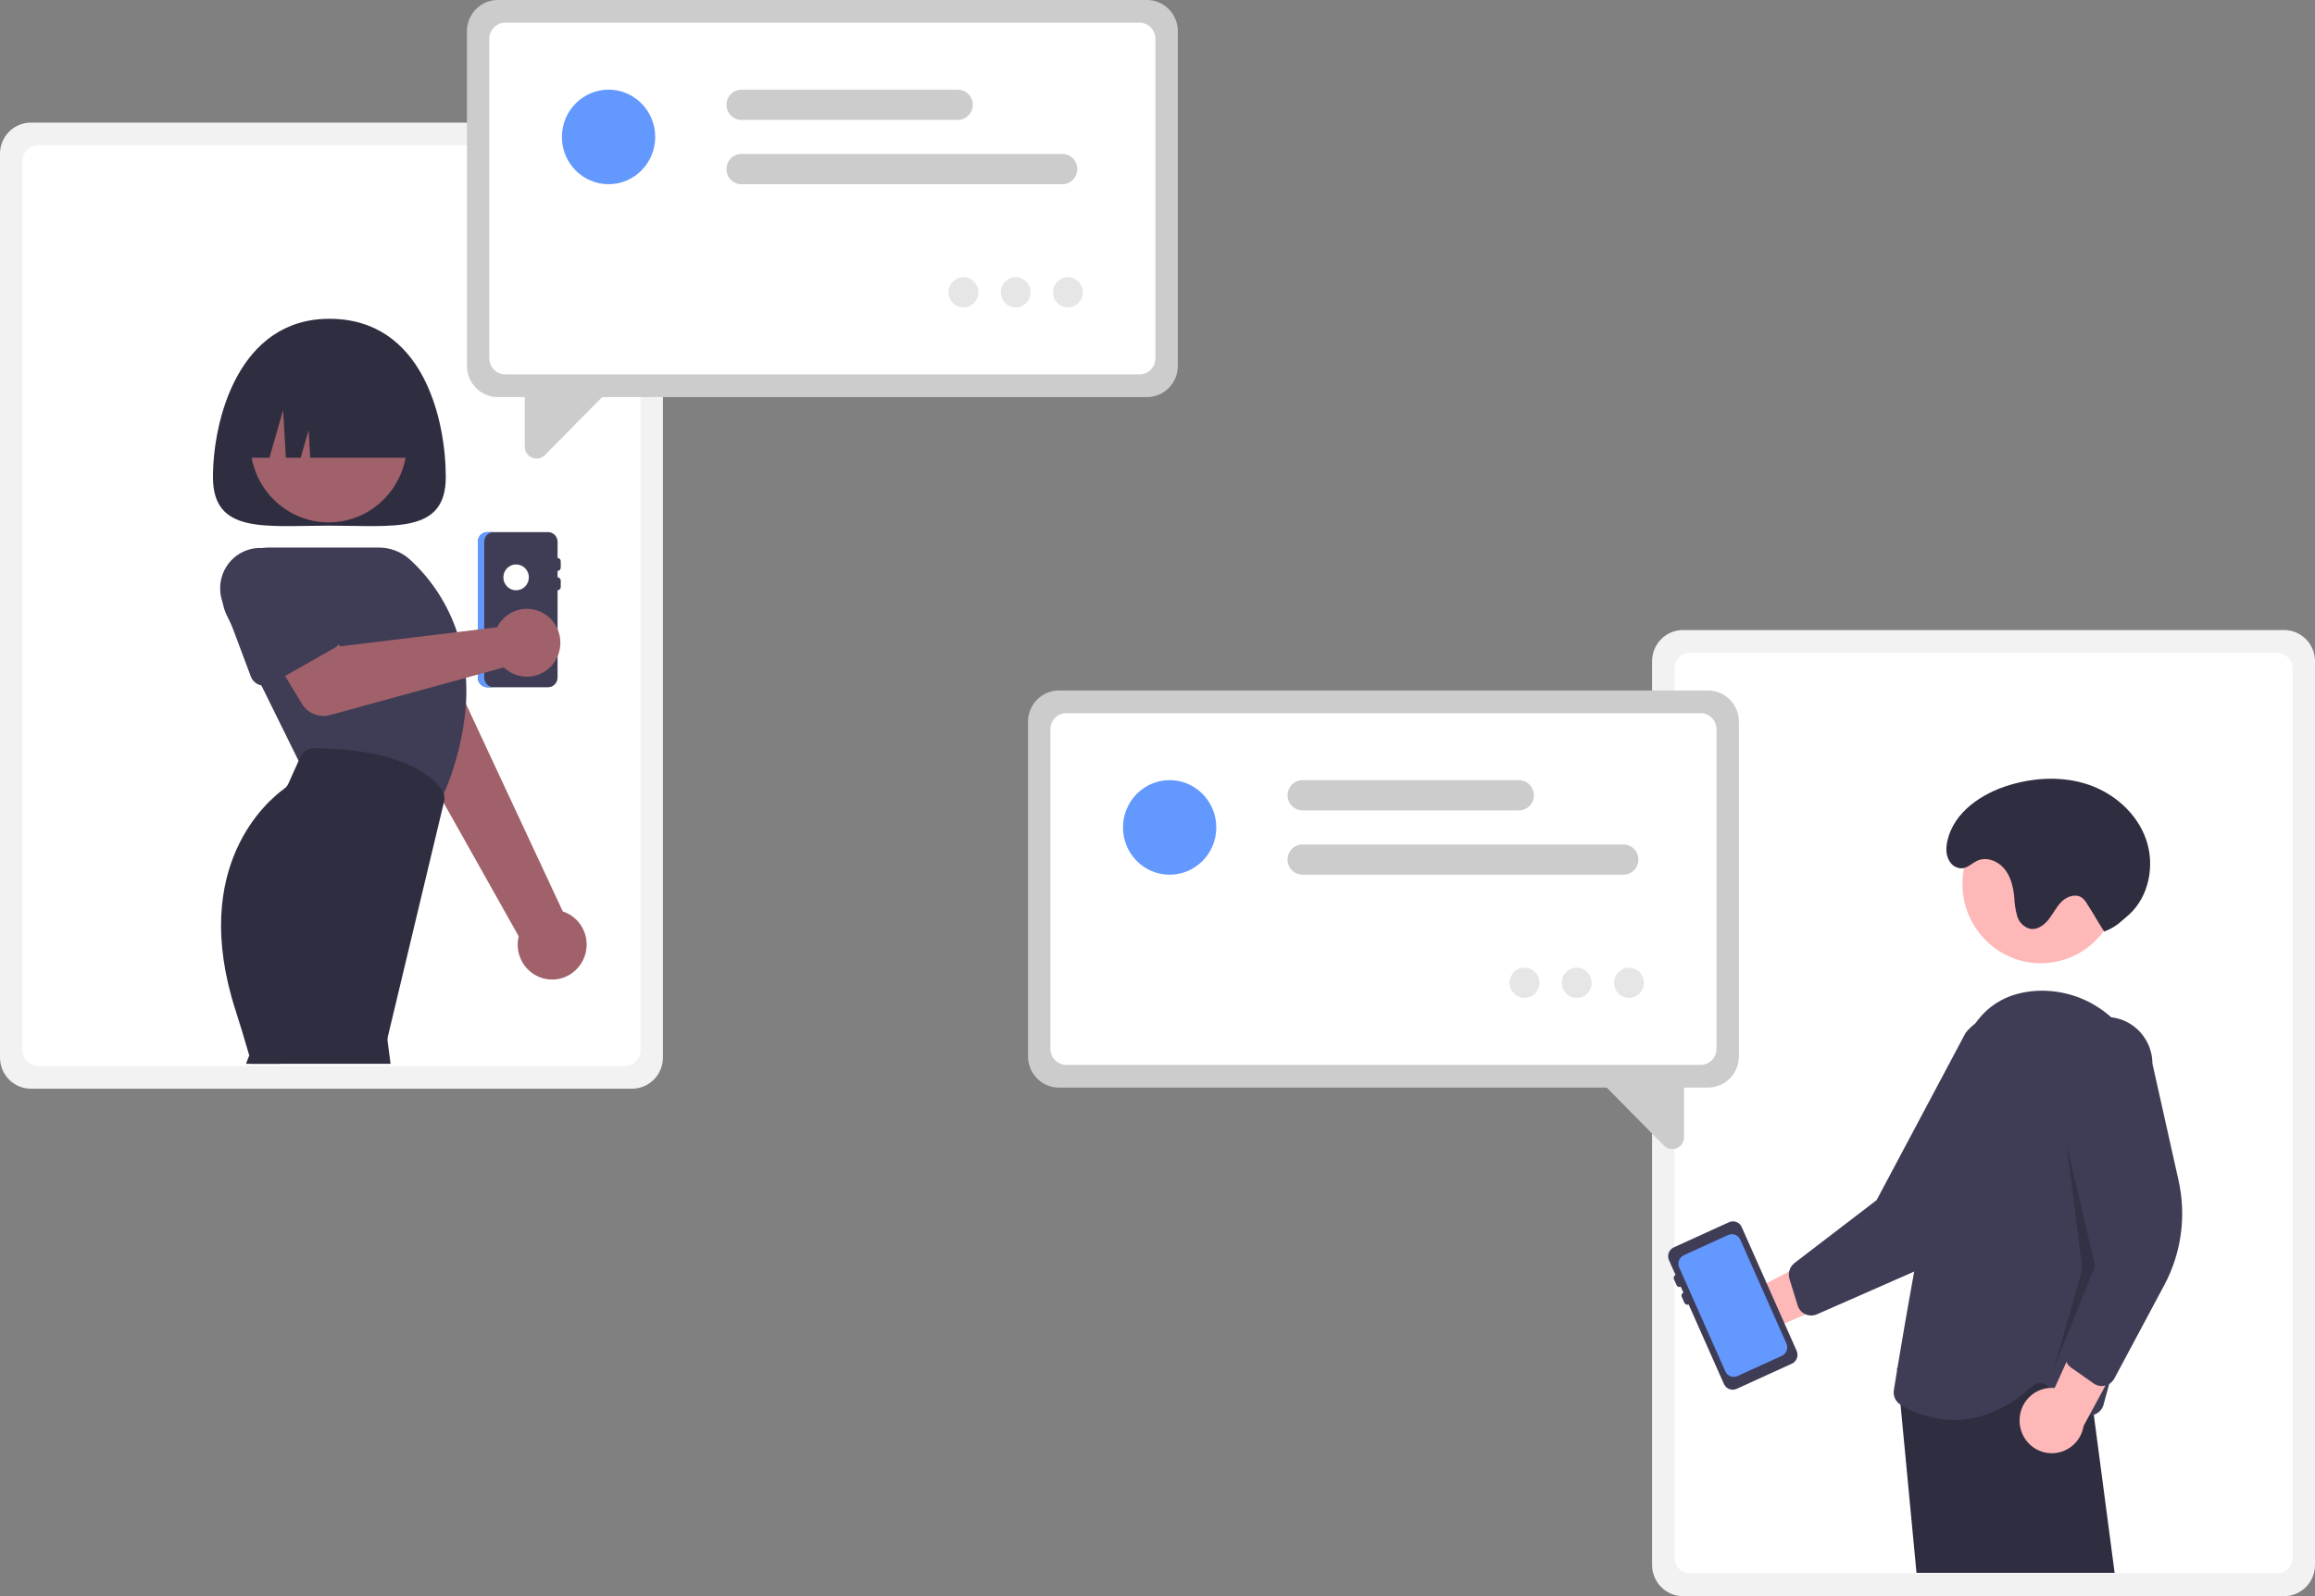
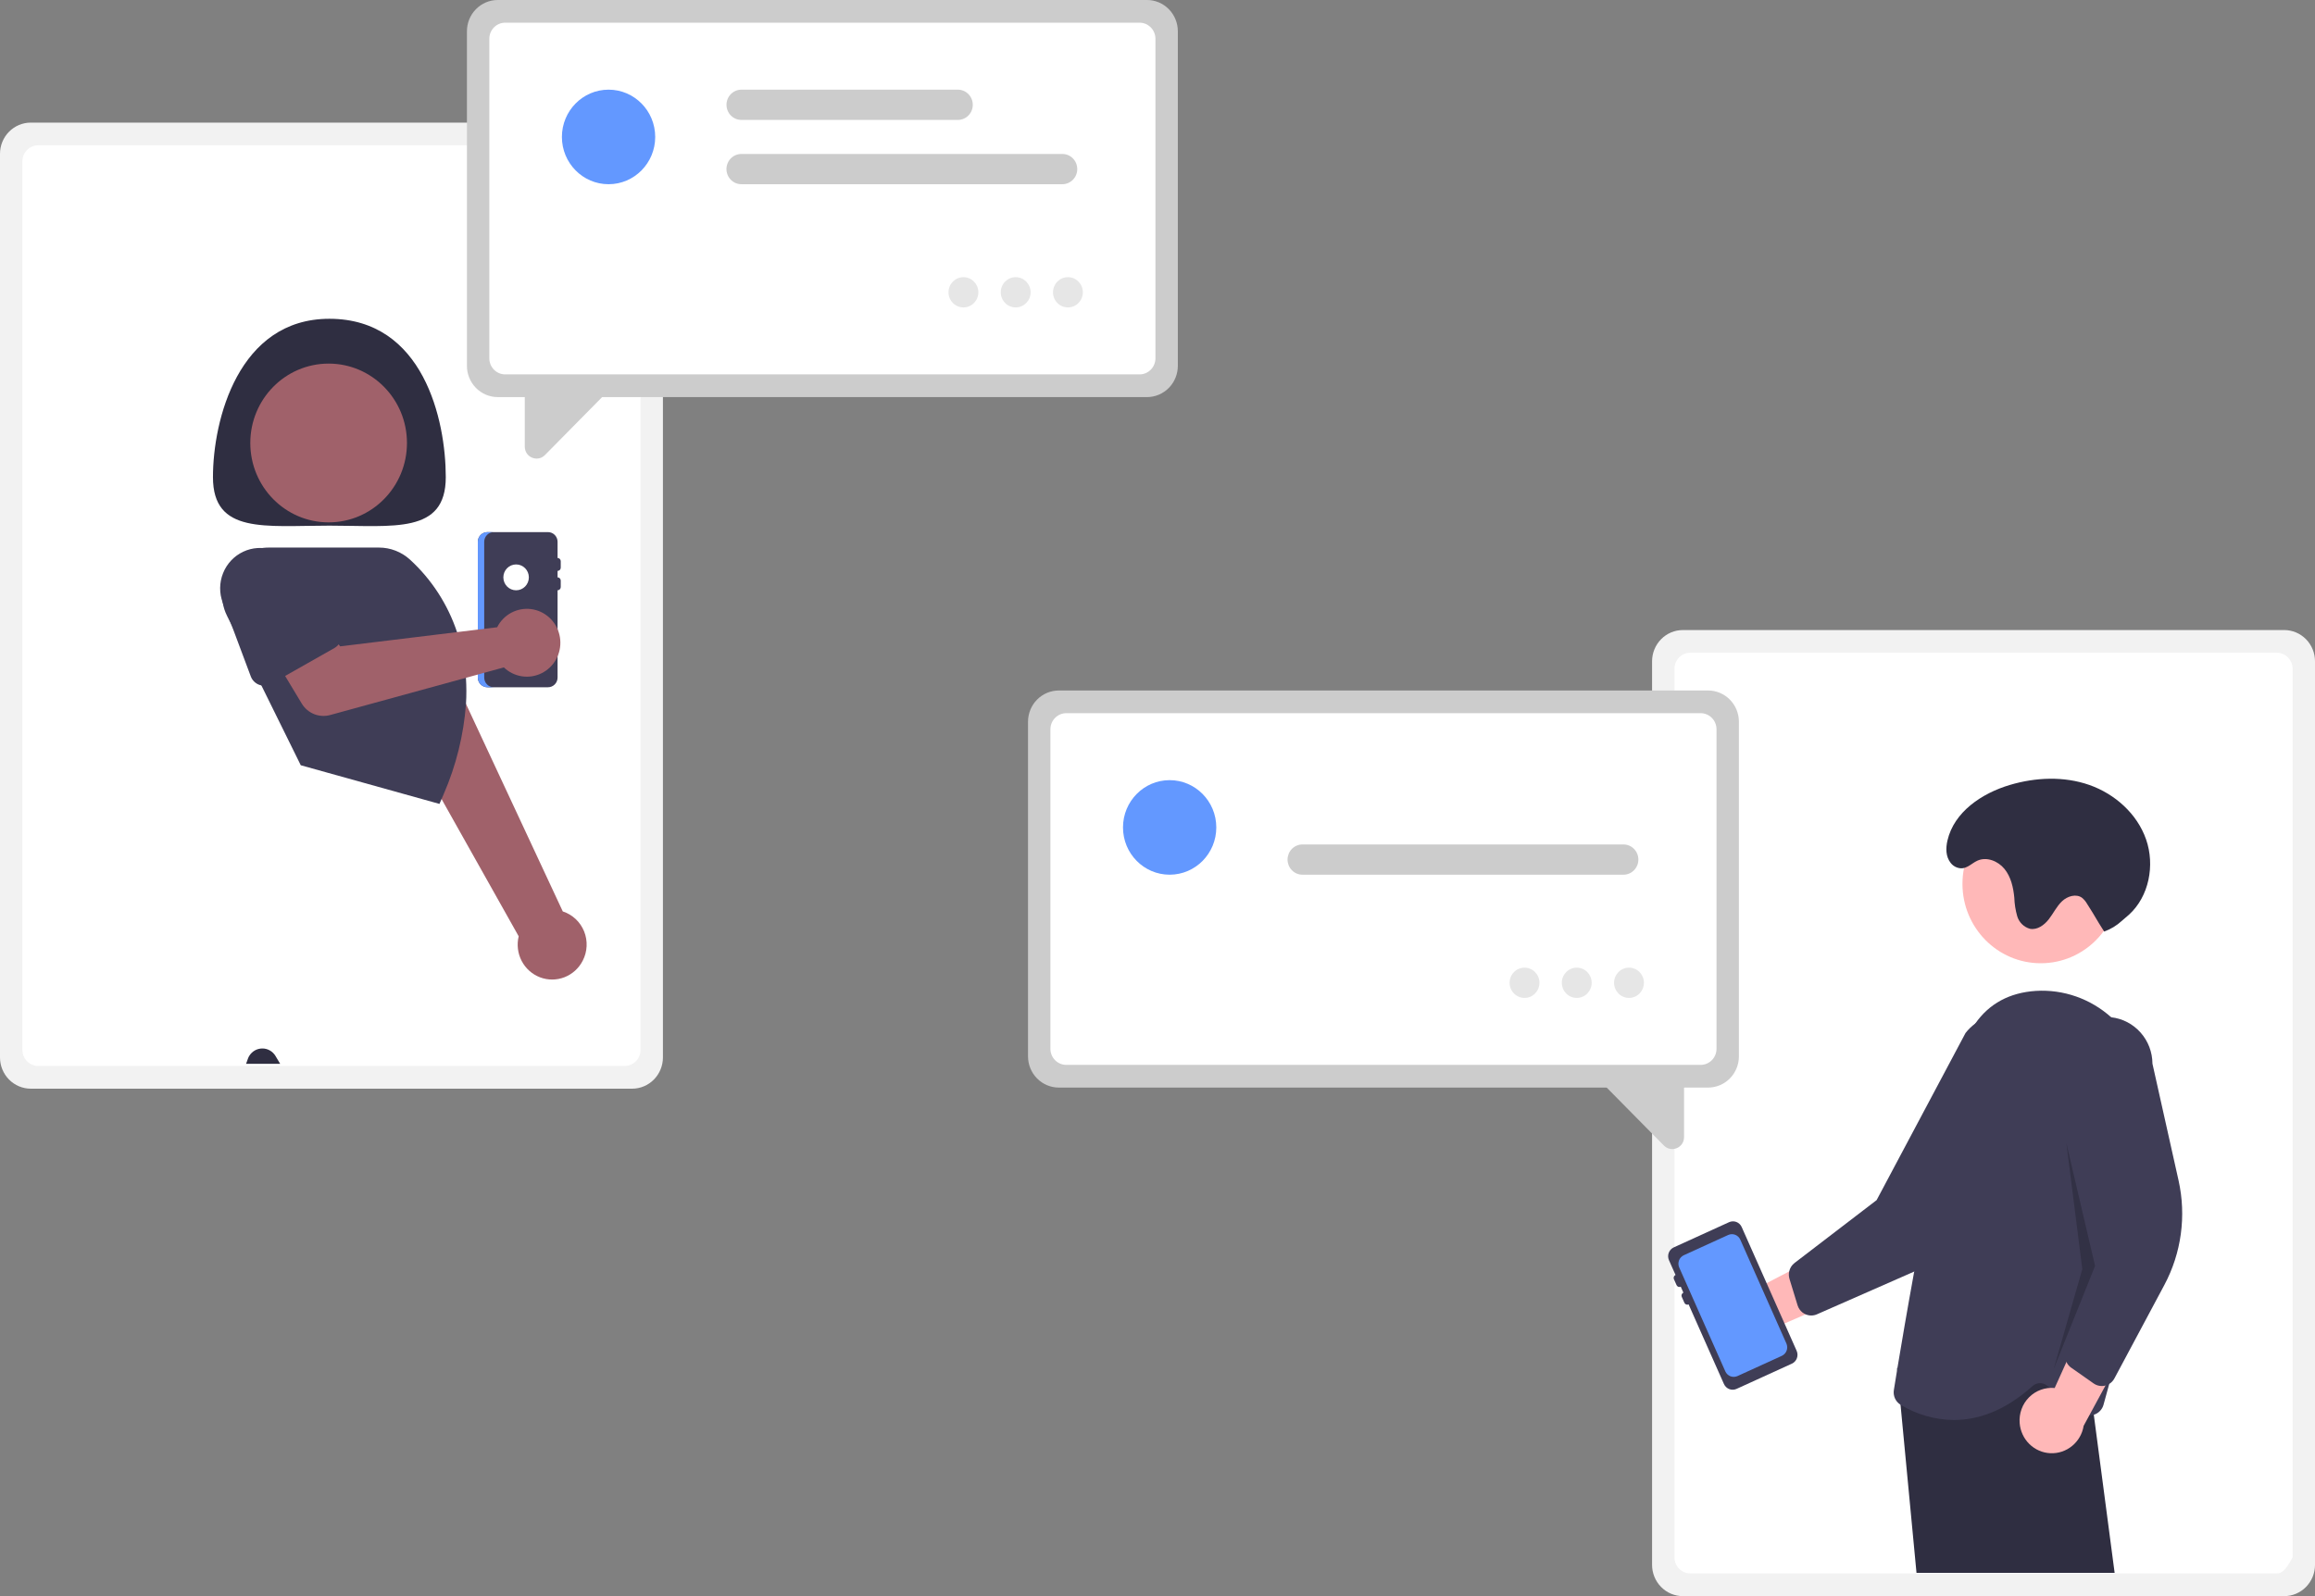
<svg xmlns="http://www.w3.org/2000/svg" width="116" height="80" viewBox="0 0 116 80" fill="none">
  <rect x="0" y="0" width="116" height="80" fill="#808080" stroke="none" />
  <g clip-path="url(#clip0)">
    <path d="M1.543 6.145H31.675C32.084 6.145 32.476 6.31 32.765 6.603C33.055 6.896 33.217 7.294 33.218 7.709V53.002C33.217 53.417 33.055 53.814 32.765 54.108C32.476 54.401 32.084 54.566 31.675 54.566H1.543C1.134 54.566 0.742 54.401 0.452 54.108C0.163 53.814 0 53.417 0 53.002V7.709C0 7.294 0.163 6.896 0.452 6.603C0.742 6.31 1.134 6.145 1.543 6.145Z" fill="#F2F2F2" />
    <path d="M1.917 7.282H31.301C31.512 7.282 31.714 7.367 31.863 7.518C32.012 7.669 32.096 7.874 32.096 8.087V52.623C32.096 52.837 32.012 53.041 31.863 53.192C31.714 53.343 31.512 53.428 31.301 53.428H1.917C1.706 53.428 1.504 53.343 1.355 53.192C1.206 53.041 1.122 52.837 1.122 52.623V8.087C1.122 7.874 1.206 7.669 1.355 7.518C1.504 7.367 1.706 7.282 1.917 7.282Z" fill="white" />
    <path d="M22.337 23.916C22.337 26.779 19.725 26.346 16.504 26.346C13.282 26.346 10.671 26.779 10.671 23.916C10.671 21.053 11.946 15.978 16.504 15.978C21.218 15.978 22.337 21.053 22.337 23.916Z" fill="#2F2E41" />
    <path d="M29.199 48.151C29.316 47.926 29.383 47.677 29.394 47.423C29.406 47.169 29.363 46.915 29.268 46.68C29.172 46.445 29.027 46.233 28.843 46.061C28.658 45.889 28.439 45.759 28.2 45.682L21.517 31.352L18.46 33.525L25.99 46.928C25.889 47.344 25.942 47.783 26.139 48.162C26.336 48.541 26.663 48.833 27.058 48.984C27.454 49.135 27.89 49.133 28.285 48.98C28.679 48.826 29.005 48.531 29.199 48.151V48.151Z" fill="#A0616A" />
    <path d="M23.384 32.611L23.002 32.005L22.807 31.694L21.306 29.309C21.075 28.785 20.649 28.376 20.121 28.171C19.592 27.965 19.005 27.981 18.488 28.213C17.971 28.446 17.566 28.877 17.362 29.412C17.158 29.947 17.171 30.542 17.399 31.067L17.743 32.309L18.444 34.849C18.487 35.006 18.577 35.144 18.703 35.245C18.751 35.285 18.803 35.319 18.86 35.345C18.958 35.392 19.065 35.417 19.173 35.419C19.282 35.421 19.39 35.4 19.489 35.356C19.492 35.355 19.497 35.353 19.5 35.352L21.316 34.529L21.319 34.527L22.705 33.898L23.05 33.743C23.149 33.698 23.237 33.633 23.309 33.55C23.385 33.465 23.44 33.364 23.472 33.254C23.504 33.147 23.513 33.033 23.498 32.922C23.483 32.811 23.444 32.705 23.384 32.611Z" fill="#CCCCCC" />
    <path d="M13.806 52.929C13.738 52.815 13.643 52.72 13.529 52.654C13.414 52.587 13.285 52.552 13.154 52.551C13.022 52.55 12.893 52.582 12.777 52.646C12.662 52.71 12.564 52.803 12.494 52.916C12.464 52.962 12.44 53.012 12.422 53.065L12.331 53.319H14.038L13.806 52.929Z" fill="#2F2E41" />
    <path d="M16.467 26.182C18.635 26.182 20.392 24.4 20.392 22.203C20.392 20.005 18.635 18.224 16.467 18.224C14.299 18.224 12.542 20.005 12.542 22.203C12.542 24.4 14.299 26.182 16.467 26.182Z" fill="#A0616A" />
    <path d="M23.347 33.971C23.337 33.829 23.325 33.688 23.309 33.55C23.252 33.027 23.149 32.51 23.002 32.005C22.971 31.895 22.938 31.788 22.901 31.682C22.434 30.286 21.622 29.035 20.542 28.047C20.115 27.659 19.561 27.444 18.988 27.445H13.458C13.118 27.445 12.783 27.52 12.475 27.665C12.167 27.81 11.895 28.022 11.676 28.285C11.457 28.548 11.298 28.857 11.209 29.189C11.12 29.521 11.104 29.869 11.162 30.208C11.16 30.21 11.16 30.21 11.162 30.211C11.2 30.438 11.272 30.657 11.374 30.863L11.598 31.315L13.097 34.354L14.962 38.135L15.07 38.355L22.021 40.293L22.049 40.226C22.075 40.168 22.102 40.108 22.126 40.05C22.165 39.962 22.201 39.875 22.238 39.789C22.857 38.362 23.233 36.838 23.35 35.284V35.282C23.377 34.846 23.375 34.408 23.347 33.971Z" fill="#3F3D56" />
-     <path d="M22.238 39.789C22.214 39.706 22.177 39.629 22.128 39.559C21.949 39.316 21.735 39.102 21.493 38.924L21.492 38.922C20.649 38.274 18.978 37.519 15.748 37.5H15.743C15.595 37.5 15.45 37.543 15.326 37.625C15.202 37.706 15.103 37.822 15.042 37.958L14.962 38.135L14.447 39.282C14.403 39.38 14.334 39.465 14.248 39.526C13.431 40.113 9.476 43.402 11.797 50.622C12.024 51.327 12.258 52.096 12.494 52.916C12.533 53.049 12.571 53.183 12.609 53.319H19.571L19.422 52.185C19.412 52.111 19.416 52.036 19.433 51.963L22.235 40.244L22.248 40.194C22.28 40.06 22.276 39.921 22.238 39.789Z" fill="#2F2E41" />
    <path d="M24.423 26.67H27.459C27.586 26.67 27.708 26.721 27.798 26.812C27.888 26.904 27.939 27.027 27.939 27.156V27.966C27.981 27.966 28.021 27.983 28.051 28.014C28.081 28.044 28.098 28.085 28.098 28.128V28.452C28.098 28.495 28.081 28.536 28.051 28.567C28.021 28.597 27.981 28.614 27.939 28.614V28.938C27.981 28.938 28.021 28.955 28.051 28.986C28.081 29.016 28.098 29.057 28.098 29.1V29.424C28.098 29.467 28.081 29.508 28.051 29.538C28.021 29.569 27.981 29.586 27.939 29.586V33.96C27.939 34.089 27.888 34.213 27.798 34.304C27.708 34.395 27.586 34.446 27.459 34.446H24.423C24.296 34.446 24.174 34.395 24.084 34.304C23.994 34.213 23.943 34.089 23.943 33.96V27.156C23.943 27.027 23.994 26.904 24.084 26.812C24.174 26.721 24.296 26.67 24.423 26.67Z" fill="#3F3D56" />
    <path d="M24.263 33.96V27.156C24.263 27.027 24.313 26.904 24.403 26.812C24.493 26.721 24.615 26.67 24.742 26.67H24.423C24.296 26.67 24.174 26.721 24.084 26.812C23.994 26.904 23.943 27.027 23.943 27.156V33.96C23.943 34.089 23.994 34.213 24.084 34.304C24.174 34.395 24.296 34.446 24.423 34.446H24.742C24.615 34.446 24.493 34.395 24.403 34.304C24.313 34.213 24.263 34.089 24.263 33.96Z" fill="#6398FF" />
    <path d="M25.861 29.586C26.214 29.586 26.5 29.296 26.5 28.938C26.5 28.58 26.214 28.29 25.861 28.29C25.508 28.29 25.222 28.58 25.222 28.938C25.222 29.296 25.508 29.586 25.861 29.586Z" fill="white" />
    <path d="M25.05 31.209C24.998 31.281 24.952 31.358 24.912 31.438L17.043 32.396L15.886 30.836L13.335 32.298L15.119 35.262C15.263 35.501 15.48 35.687 15.736 35.791C15.993 35.895 16.277 35.911 16.544 35.838L25.248 33.451C25.495 33.688 25.808 33.844 26.145 33.896C26.481 33.949 26.826 33.897 27.132 33.746C27.439 33.596 27.693 33.355 27.861 33.054C28.029 32.754 28.102 32.408 28.072 32.064C28.042 31.72 27.909 31.394 27.691 31.128C27.473 30.863 27.181 30.671 26.853 30.578C26.525 30.485 26.176 30.496 25.854 30.608C25.532 30.721 25.252 30.93 25.05 31.208V31.209Z" fill="#A0616A" />
    <path d="M16.977 31.397L14.772 28.501C14.525 28.054 14.122 27.719 13.642 27.562C13.162 27.405 12.641 27.438 12.184 27.654C11.727 27.87 11.367 28.253 11.178 28.727C10.988 29.201 10.982 29.73 11.162 30.208C11.16 30.21 11.16 30.21 11.162 30.211C11.194 30.3 11.234 30.385 11.28 30.467L11.598 31.315L12.565 33.899C12.601 33.997 12.658 34.086 12.732 34.159C12.806 34.233 12.894 34.289 12.991 34.325C13.026 34.337 13.061 34.347 13.097 34.354C13.264 34.388 13.438 34.361 13.587 34.276L14.287 33.879L16.758 32.479C16.848 32.428 16.926 32.357 16.987 32.273C17.048 32.188 17.09 32.091 17.111 31.989C17.132 31.886 17.131 31.78 17.108 31.678C17.084 31.576 17.04 31.48 16.977 31.397Z" fill="#3F3D56" />
-     <path d="M11.949 22.944H13.502L14.187 20.552L14.323 22.944H15.066L15.465 21.548L15.545 22.944H21.058C21.058 20.081 19.198 17.76 16.903 17.76H16.104C13.809 17.76 11.949 20.081 11.949 22.944Z" fill="#2F2E41" />
    <path d="M57.476 19.903H24.94C24.531 19.902 24.139 19.737 23.85 19.444C23.56 19.151 23.398 18.753 23.397 18.339V1.564C23.398 1.149 23.56 0.752 23.85 0.459C24.139 0.165 24.531 0 24.94 0H57.476C57.885 0 58.277 0.165 58.566 0.459C58.855 0.752 59.018 1.149 59.019 1.564V18.339C59.018 18.753 58.855 19.151 58.566 19.444C58.277 19.737 57.885 19.902 57.476 19.903Z" fill="#CCCCCC" />
    <path d="M57.102 18.765H25.314C25.103 18.765 24.901 18.68 24.752 18.529C24.603 18.378 24.519 18.173 24.519 17.96V1.943C24.519 1.729 24.603 1.524 24.752 1.373C24.901 1.222 25.103 1.137 25.314 1.137H57.102C57.312 1.137 57.514 1.222 57.663 1.373C57.812 1.524 57.896 1.729 57.897 1.943V17.96C57.896 18.173 57.812 18.378 57.663 18.529C57.514 18.68 57.312 18.765 57.102 18.765Z" fill="white" />
    <path d="M26.891 22.986C26.812 22.986 26.734 22.97 26.661 22.939C26.552 22.895 26.459 22.818 26.394 22.72C26.329 22.621 26.295 22.505 26.296 22.386V19.303L30.88 19.185L27.305 22.809C27.25 22.865 27.186 22.91 27.115 22.94C27.044 22.97 26.968 22.986 26.891 22.986Z" fill="#CCCCCC" />
    <path d="M53.231 9.233H37.151C37.052 9.233 36.955 9.214 36.864 9.176C36.773 9.138 36.691 9.082 36.621 9.011C36.551 8.941 36.496 8.857 36.459 8.765C36.421 8.673 36.401 8.574 36.401 8.475C36.401 8.375 36.421 8.276 36.459 8.184C36.496 8.092 36.551 8.009 36.621 7.938C36.691 7.868 36.773 7.812 36.864 7.774C36.955 7.736 37.052 7.716 37.151 7.717H53.231C53.43 7.717 53.62 7.796 53.76 7.939C53.901 8.081 53.979 8.274 53.979 8.475C53.979 8.676 53.901 8.869 53.76 9.011C53.62 9.153 53.43 9.233 53.231 9.233Z" fill="#CCCCCC" />
    <path d="M47.996 6.011H37.151C36.952 6.011 36.762 5.931 36.622 5.789C36.481 5.647 36.403 5.454 36.403 5.253C36.403 5.051 36.481 4.859 36.622 4.716C36.762 4.574 36.952 4.494 37.151 4.494H47.996C48.194 4.494 48.384 4.574 48.525 4.716C48.665 4.859 48.744 5.051 48.744 5.253C48.744 5.454 48.665 5.647 48.525 5.789C48.384 5.931 48.194 6.011 47.996 6.011Z" fill="#CCCCCC" />
    <path d="M30.494 9.233C31.785 9.233 32.831 8.172 32.831 6.864C32.831 5.555 31.785 4.494 30.494 4.494C29.203 4.494 28.156 5.555 28.156 6.864C28.156 8.172 29.203 9.233 30.494 9.233Z" fill="#6398FF" />
    <path d="M48.276 15.408C48.689 15.408 49.024 15.069 49.024 14.65C49.024 14.231 48.689 13.892 48.276 13.892C47.863 13.892 47.528 14.231 47.528 14.65C47.528 15.069 47.863 15.408 48.276 15.408Z" fill="#E6E6E6" />
    <path d="M50.894 15.408C51.307 15.408 51.642 15.069 51.642 14.65C51.642 14.231 51.307 13.892 50.894 13.892C50.48 13.892 50.146 14.231 50.146 14.65C50.146 15.069 50.48 15.408 50.894 15.408Z" fill="#E6E6E6" />
    <path d="M53.511 15.408C53.925 15.408 54.259 15.069 54.259 14.65C54.259 14.231 53.925 13.892 53.511 13.892C53.098 13.892 52.764 14.231 52.764 14.65C52.764 15.069 53.098 15.408 53.511 15.408Z" fill="#E6E6E6" />
    <path d="M84.325 31.579H114.457C114.866 31.579 115.258 31.744 115.548 32.037C115.837 32.331 116 32.728 116 33.143V78.436C116 78.851 115.837 79.248 115.548 79.541C115.258 79.835 114.866 80 114.457 80H84.325C83.916 80 83.524 79.835 83.235 79.541C82.945 79.248 82.783 78.851 82.782 78.436V33.143C82.783 32.728 82.945 32.331 83.235 32.037C83.524 31.744 83.916 31.579 84.325 31.579Z" fill="#F2F2F2" />
-     <path d="M84.699 32.716H114.083C114.294 32.716 114.496 32.801 114.645 32.952C114.794 33.103 114.878 33.308 114.878 33.522V78.057C114.878 78.27 114.794 78.475 114.645 78.626C114.496 78.777 114.294 78.862 114.083 78.862H84.699C84.488 78.862 84.286 78.777 84.137 78.626C83.988 78.475 83.904 78.27 83.904 78.057V33.522C83.904 33.308 83.988 33.103 84.137 32.952C84.286 32.801 84.488 32.716 84.699 32.716Z" fill="white" />
+     <path d="M84.699 32.716H114.083C114.294 32.716 114.496 32.801 114.645 32.952C114.794 33.103 114.878 33.308 114.878 33.522V78.057C114.496 78.777 114.294 78.862 114.083 78.862H84.699C84.488 78.862 84.286 78.777 84.137 78.626C83.988 78.475 83.904 78.27 83.904 78.057V33.522C83.904 33.308 83.988 33.103 84.137 32.952C84.286 32.801 84.488 32.716 84.699 32.716Z" fill="white" />
    <path d="M85.591 54.511H53.055C52.646 54.51 52.254 54.346 51.964 54.052C51.675 53.759 51.513 53.362 51.512 52.947V36.172C51.513 35.757 51.675 35.36 51.964 35.067C52.254 34.773 52.646 34.609 53.055 34.608H85.591C86 34.609 86.392 34.773 86.681 35.067C86.97 35.36 87.133 35.757 87.133 36.172V52.947C87.133 53.362 86.97 53.759 86.681 54.052C86.392 54.346 86 54.51 85.591 54.511Z" fill="#CCCCCC" />
    <path d="M85.217 53.373H53.429C53.218 53.373 53.016 53.288 52.867 53.137C52.718 52.986 52.634 52.782 52.634 52.568V36.551C52.634 36.337 52.718 36.133 52.867 35.982C53.016 35.831 53.218 35.746 53.429 35.745H85.217C85.427 35.746 85.629 35.831 85.778 35.982C85.927 36.133 86.011 36.337 86.011 36.551V52.568C86.011 52.782 85.927 52.986 85.778 53.137C85.629 53.288 85.427 53.373 85.217 53.373Z" fill="white" />
    <path d="M83.376 57.417L79.801 53.794L84.384 53.911V56.994C84.385 57.113 84.351 57.229 84.286 57.328C84.221 57.426 84.128 57.503 84.019 57.547C83.947 57.578 83.868 57.594 83.79 57.594C83.713 57.594 83.636 57.578 83.565 57.548C83.494 57.518 83.43 57.473 83.376 57.417Z" fill="#CCCCCC" />
    <path d="M81.346 43.841H65.265C65.167 43.841 65.07 43.822 64.979 43.784C64.888 43.746 64.805 43.69 64.736 43.619C64.666 43.549 64.611 43.465 64.573 43.373C64.536 43.281 64.516 43.183 64.516 43.083C64.516 42.983 64.536 42.885 64.573 42.792C64.611 42.7 64.666 42.617 64.736 42.546C64.805 42.476 64.888 42.42 64.979 42.382C65.07 42.344 65.167 42.325 65.265 42.325H81.346C81.445 42.325 81.542 42.344 81.633 42.382C81.724 42.42 81.806 42.476 81.876 42.546C81.945 42.617 82.001 42.7 82.038 42.792C82.076 42.885 82.095 42.983 82.095 43.083C82.095 43.183 82.076 43.281 82.038 43.373C82.001 43.465 81.945 43.549 81.876 43.619C81.806 43.69 81.724 43.746 81.633 43.784C81.542 43.822 81.445 43.841 81.346 43.841Z" fill="#CCCCCC" />
-     <path d="M76.111 40.619H65.265C65.167 40.619 65.07 40.599 64.979 40.561C64.888 40.523 64.806 40.467 64.736 40.397C64.667 40.327 64.612 40.243 64.574 40.151C64.537 40.059 64.517 39.96 64.517 39.861C64.517 39.761 64.537 39.663 64.574 39.571C64.612 39.479 64.667 39.395 64.736 39.325C64.806 39.254 64.888 39.198 64.979 39.16C65.07 39.122 65.167 39.102 65.265 39.102H76.111C76.309 39.102 76.499 39.182 76.639 39.325C76.78 39.467 76.859 39.66 76.859 39.861C76.859 40.062 76.78 40.255 76.639 40.397C76.499 40.539 76.309 40.619 76.111 40.619Z" fill="#CCCCCC" />
    <path d="M58.608 43.841C59.899 43.841 60.946 42.781 60.946 41.472C60.946 40.163 59.899 39.102 58.608 39.102C57.318 39.102 56.271 40.163 56.271 41.472C56.271 42.781 57.318 43.841 58.608 43.841Z" fill="#6398FF" />
    <path d="M76.391 50.017C76.804 50.017 77.138 49.677 77.138 49.258C77.138 48.84 76.804 48.5 76.391 48.5C75.978 48.5 75.643 48.84 75.643 49.258C75.643 49.677 75.978 50.017 76.391 50.017Z" fill="#E6E6E6" />
    <path d="M79.008 50.017C79.421 50.017 79.756 49.677 79.756 49.258C79.756 48.84 79.421 48.5 79.008 48.5C78.595 48.5 78.26 48.84 78.26 49.258C78.26 49.677 78.595 50.017 79.008 50.017Z" fill="#E6E6E6" />
    <path d="M81.626 50.017C82.039 50.017 82.374 49.677 82.374 49.258C82.374 48.84 82.039 48.5 81.626 48.5C81.213 48.5 80.878 48.84 80.878 49.258C80.878 49.677 81.213 50.017 81.626 50.017Z" fill="#E6E6E6" />
    <path d="M85.948 64.664C86.078 64.466 86.248 64.298 86.449 64.173C86.649 64.049 86.874 63.97 87.107 63.944C87.341 63.917 87.577 63.942 87.8 64.017C88.022 64.093 88.226 64.218 88.396 64.382L93.471 61.726L93.156 64.718L88.385 66.781C88.094 67.052 87.715 67.206 87.319 67.213C86.924 67.221 86.54 67.081 86.239 66.82C85.939 66.559 85.743 66.195 85.69 65.798C85.636 65.401 85.728 64.997 85.948 64.664Z" fill="#FFB8B8" />
    <path d="M101.749 51.365C101.355 51.053 100.873 50.878 100.373 50.867C99.873 50.855 99.383 51.008 98.976 51.302C98.793 51.436 98.629 51.595 98.489 51.775L94.033 60.152L89.921 63.302C89.785 63.406 89.69 63.556 89.653 63.724C89.625 63.848 89.63 63.977 89.667 64.099L90.072 65.421C90.115 65.563 90.2 65.688 90.314 65.78C90.359 65.814 90.407 65.844 90.458 65.868C90.464 65.871 90.471 65.874 90.477 65.876C90.567 65.915 90.664 65.935 90.761 65.934C90.859 65.934 90.955 65.914 91.045 65.874L95.865 63.755L95.917 63.731C97.542 63.002 98.854 61.706 99.614 60.078L102.148 54.656C102.524 54.165 102.693 53.544 102.618 52.927C102.543 52.31 102.231 51.749 101.749 51.365Z" fill="#3F3D56" />
    <path d="M102.26 48.279C104.427 48.279 106.185 46.497 106.185 44.3C106.185 42.102 104.427 40.321 102.26 40.321C100.092 40.321 98.335 42.102 98.335 44.3C98.335 46.497 100.092 48.279 102.26 48.279Z" fill="#FFB8B8" />
    <path d="M104.916 70.908L104.876 70.598L104.691 69.187L104.488 67.647L103.767 67.771L103.489 67.818L103.208 67.867L103.115 67.883L95.965 69.114L95.075 68.572L95.056 68.56L95.064 68.643L95.232 70.407L96.032 78.834H105.96L104.916 70.908Z" fill="#2F2E41" />
    <path d="M107.665 54.719C107.538 53.276 106.865 51.938 105.787 50.987C104.75 50.056 103.391 49.58 102.008 49.665C100.689 49.754 99.676 50.303 98.976 51.303C98.616 51.837 98.35 52.432 98.19 53.059C97.394 55.962 96.555 60.214 95.917 63.731C95.559 65.695 95.265 67.43 95.075 68.572C95.072 68.596 95.069 68.619 95.064 68.643C94.99 69.088 94.935 69.437 94.898 69.668C94.875 69.811 94.894 69.958 94.953 70.09C95.013 70.221 95.11 70.332 95.232 70.407C95.233 70.409 95.237 70.41 95.238 70.412C96.045 70.901 96.966 71.163 97.906 71.172C99.043 71.172 100.408 70.77 101.845 69.472C101.942 69.383 102.068 69.33 102.2 69.325C102.331 69.319 102.461 69.361 102.566 69.442L102.722 69.565L104.269 70.785C104.39 70.88 104.538 70.934 104.691 70.939C104.767 70.942 104.844 70.932 104.916 70.908C104.923 70.907 104.929 70.905 104.936 70.903C105.047 70.866 105.148 70.802 105.229 70.716C105.311 70.631 105.37 70.526 105.402 70.412C105.489 70.108 105.584 69.756 105.69 69.364C105.733 69.2 105.778 69.029 105.824 68.85C106.027 68.063 106.252 67.149 106.473 66.155C107.243 62.678 107.975 58.212 107.665 54.719Z" fill="#3F3D56" />
    <path d="M101.201 71.323C101.182 71.086 101.215 70.847 101.297 70.624C101.378 70.4 101.507 70.198 101.675 70.031C101.842 69.864 102.043 69.736 102.265 69.656C102.486 69.576 102.722 69.546 102.956 69.569L105.333 64.305L106.905 66.856L104.407 71.464C104.344 71.86 104.139 72.218 103.832 72.471C103.526 72.724 103.138 72.854 102.743 72.837C102.347 72.82 101.972 72.656 101.688 72.377C101.404 72.098 101.231 71.723 101.201 71.323Z" fill="#FFB8B8" />
    <path d="M109.163 59.166L107.855 53.313C107.852 52.736 107.64 52.179 107.258 51.751C106.877 51.322 106.354 51.05 105.787 50.987C105.706 50.978 105.623 50.974 105.538 50.974C105.233 50.974 104.931 51.036 104.649 51.156C104.368 51.275 104.112 51.449 103.897 51.669C103.682 51.888 103.511 52.149 103.396 52.435C103.28 52.721 103.221 53.028 103.222 53.337L104.817 62.715L104.813 62.735L103.967 65.97L103.499 67.767C103.494 67.784 103.491 67.801 103.489 67.819C103.459 67.969 103.479 68.126 103.545 68.264C103.598 68.38 103.681 68.48 103.785 68.552L104.691 69.187L104.907 69.34C105.027 69.424 105.17 69.47 105.316 69.469C105.372 69.469 105.429 69.463 105.484 69.45C105.49 69.448 105.495 69.447 105.501 69.445C105.568 69.427 105.631 69.4 105.69 69.364C105.799 69.297 105.888 69.202 105.949 69.088L108.451 64.405C109.306 62.804 109.559 60.942 109.163 59.166Z" fill="#3F3D56" />
    <path opacity="0.2" d="M103.541 57.292L104.979 63.448L102.901 68.632L104.34 63.61L103.541 57.292Z" fill="black" />
    <path d="M105.436 46.691C105.765 46.572 106.068 46.388 106.326 46.15C106.44 46.047 106.563 45.951 106.677 45.847C107.684 44.935 107.986 43.366 107.537 42.075C107.088 40.784 105.971 39.792 104.695 39.344C103.419 38.897 102.004 38.958 100.708 39.343C99.312 39.758 97.914 40.691 97.583 42.127C97.495 42.509 97.491 42.933 97.748 43.255C97.825 43.353 97.926 43.428 98.041 43.473C98.493 43.649 98.745 43.29 99.083 43.138C99.547 42.928 100.118 43.155 100.441 43.552C100.764 43.949 100.884 44.477 100.933 44.99C100.943 45.306 100.992 45.619 101.079 45.923C101.124 46.074 101.207 46.212 101.319 46.322C101.431 46.432 101.569 46.512 101.72 46.553C102.084 46.621 102.434 46.367 102.663 46.072C102.892 45.777 103.055 45.427 103.325 45.171C103.596 44.914 104.038 44.779 104.334 45.004C104.434 45.089 104.518 45.191 104.582 45.305C105.037 46.014 104.982 45.983 105.436 46.691H105.436Z" fill="#2F2E41" />
    <path d="M86.639 61.258L83.87 62.52C83.754 62.573 83.664 62.671 83.618 62.791C83.573 62.912 83.577 63.045 83.629 63.163L83.957 63.902C83.919 63.919 83.889 63.952 83.874 63.992C83.859 64.032 83.86 64.077 83.877 64.116L84.008 64.411C84.026 64.451 84.058 64.481 84.097 64.496C84.137 64.511 84.181 64.51 84.22 64.493L84.351 64.788C84.312 64.806 84.282 64.838 84.267 64.879C84.252 64.919 84.253 64.963 84.271 65.002L84.402 65.298C84.419 65.337 84.451 65.367 84.491 65.383C84.53 65.398 84.574 65.397 84.613 65.379L86.383 69.368C86.436 69.486 86.532 69.577 86.65 69.623C86.769 69.669 86.901 69.665 87.017 69.612L89.786 68.349C89.902 68.296 89.993 68.199 90.038 68.078C90.083 67.958 90.079 67.824 90.027 67.706L87.273 61.501C87.221 61.384 87.125 61.292 87.006 61.246C86.887 61.201 86.755 61.205 86.639 61.258Z" fill="#3F3D56" />
    <path d="M89.514 67.34L89.124 66.461L88.101 64.157L87.203 62.134C87.153 62.021 87.061 61.933 86.947 61.889C86.833 61.845 86.707 61.848 86.596 61.899L85.071 62.594L84.373 62.913C84.262 62.964 84.175 63.057 84.132 63.172C84.089 63.288 84.093 63.416 84.142 63.528L85.071 65.621L85.427 66.423L86.453 68.737C86.504 68.849 86.596 68.937 86.71 68.981C86.825 69.024 86.951 69.02 87.062 68.97L89.284 67.956C89.394 67.905 89.481 67.812 89.524 67.696C89.567 67.581 89.564 67.453 89.514 67.34Z" fill="#6398FF" />
  </g>
  <defs>
    <clipPath id="clip0">
      <rect width="116" height="80" fill="white" />
    </clipPath>
  </defs>
</svg>